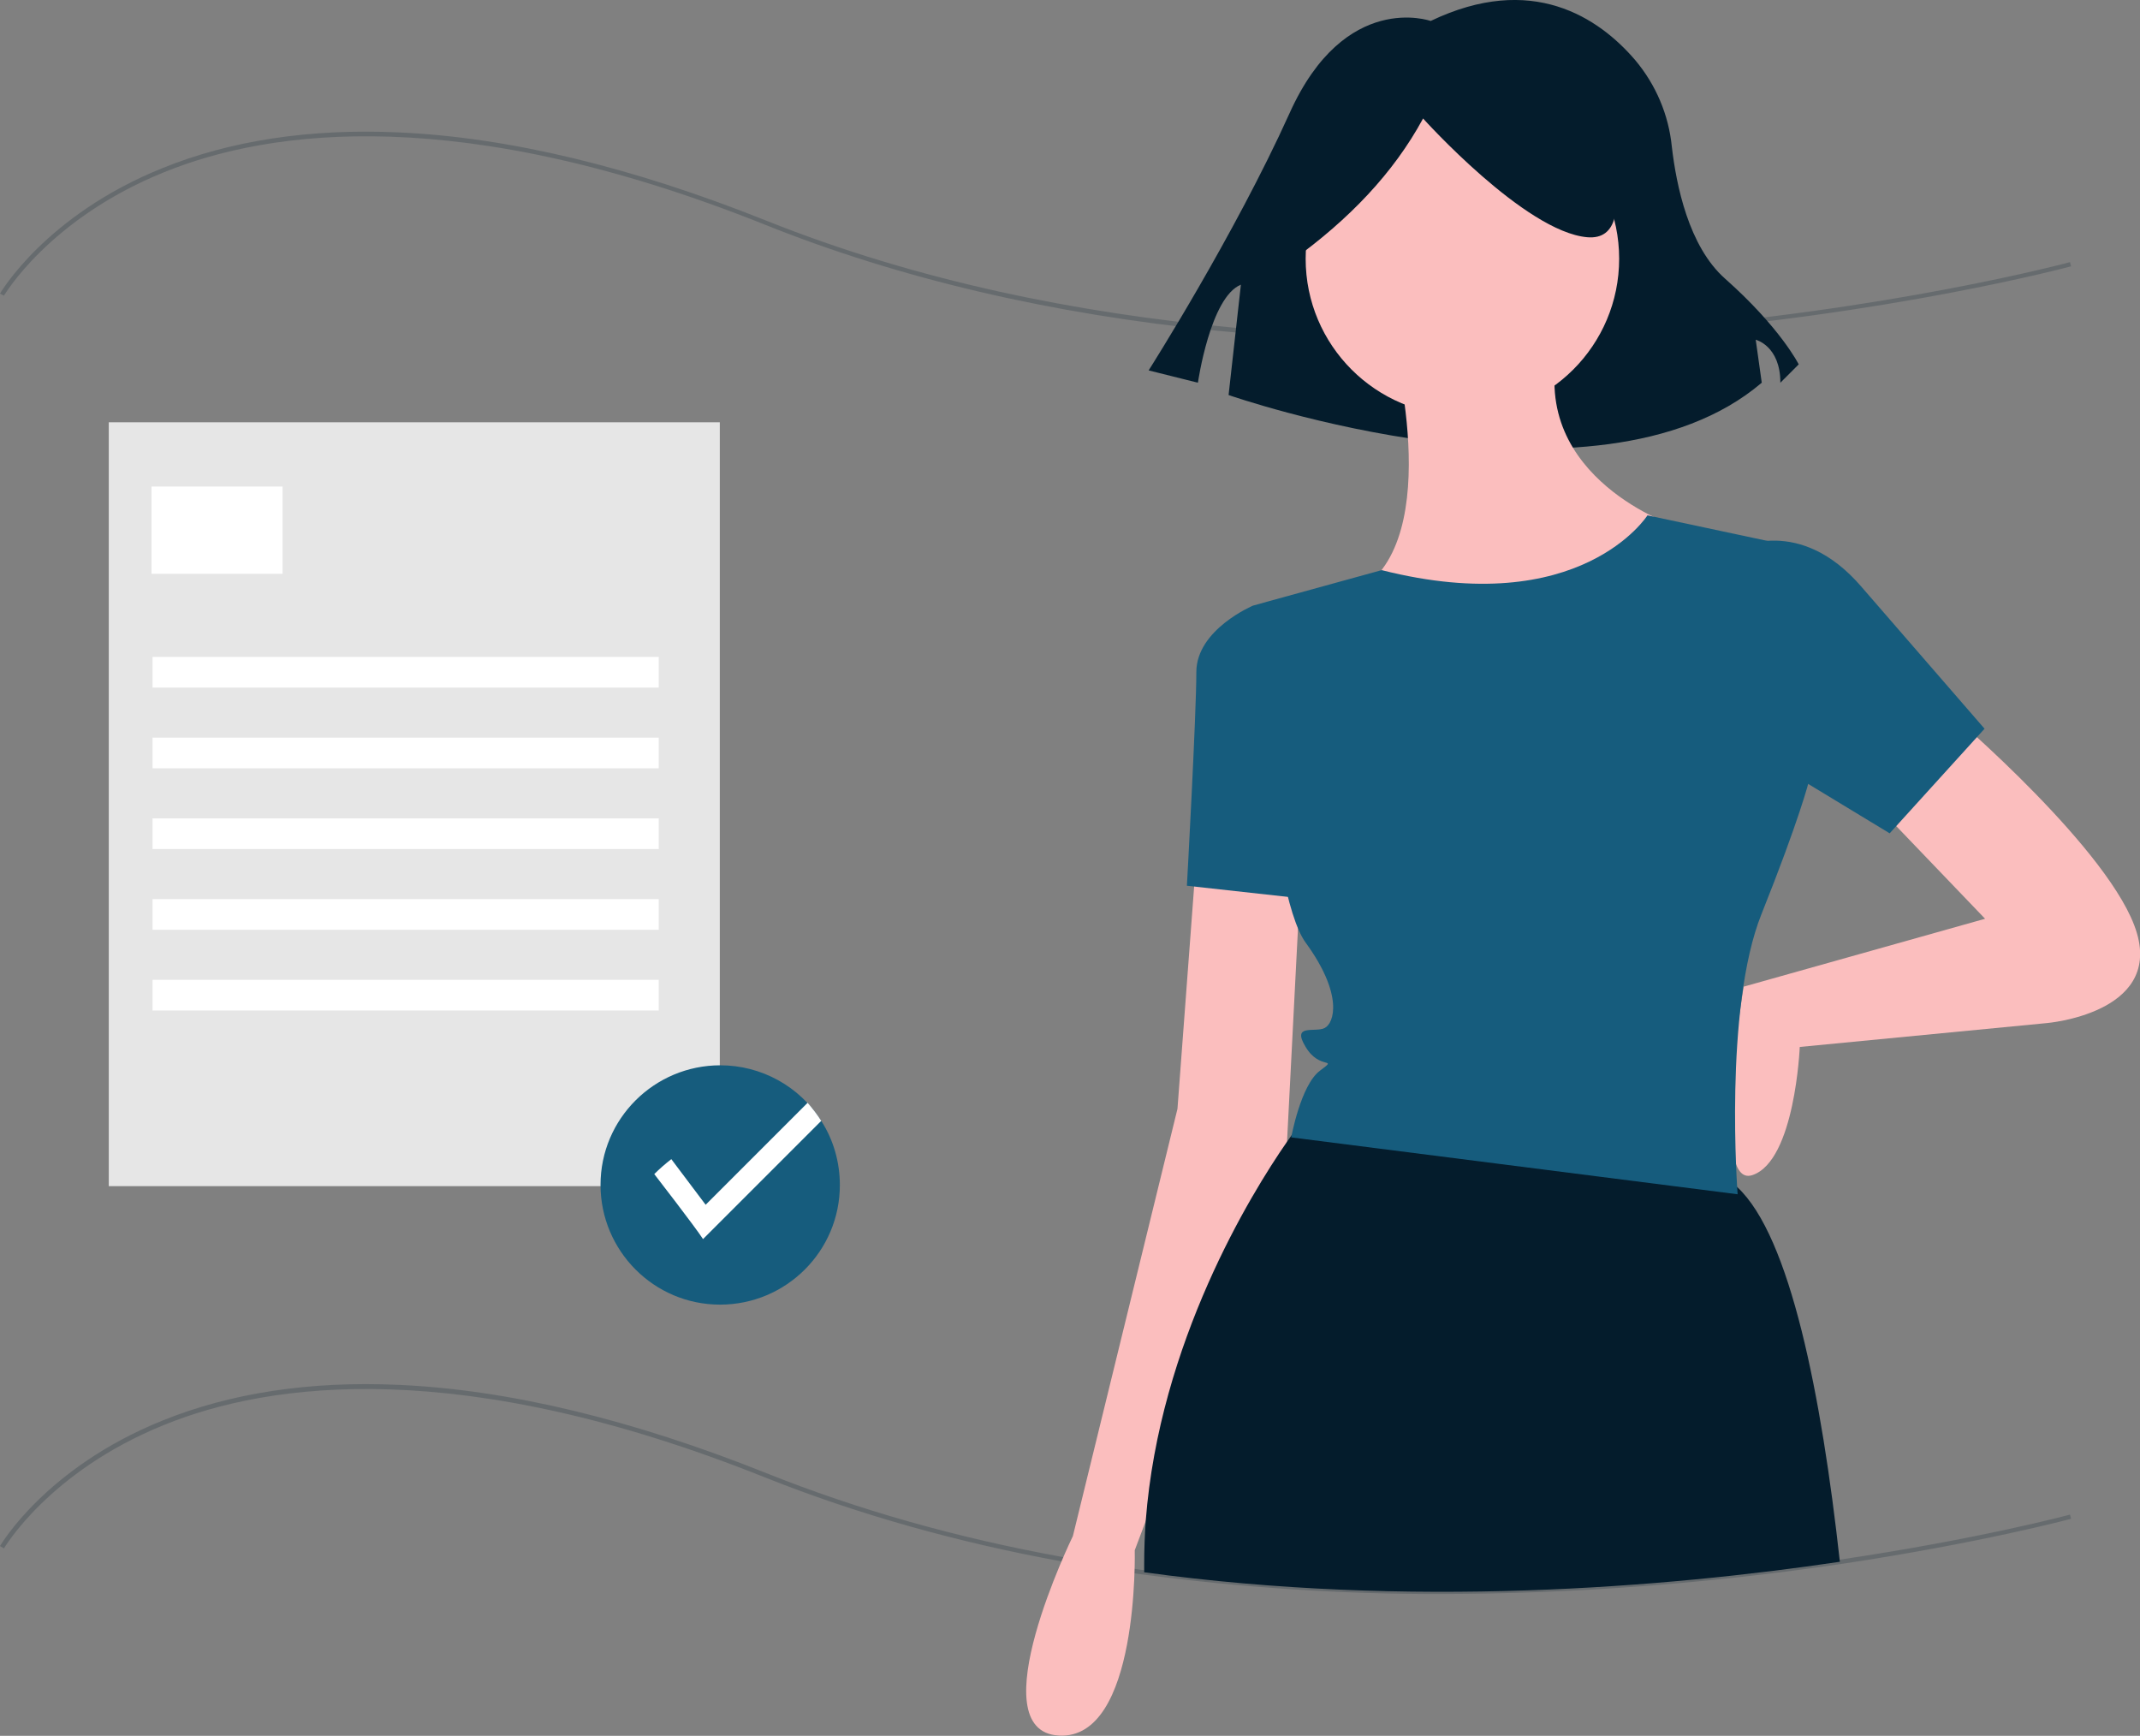
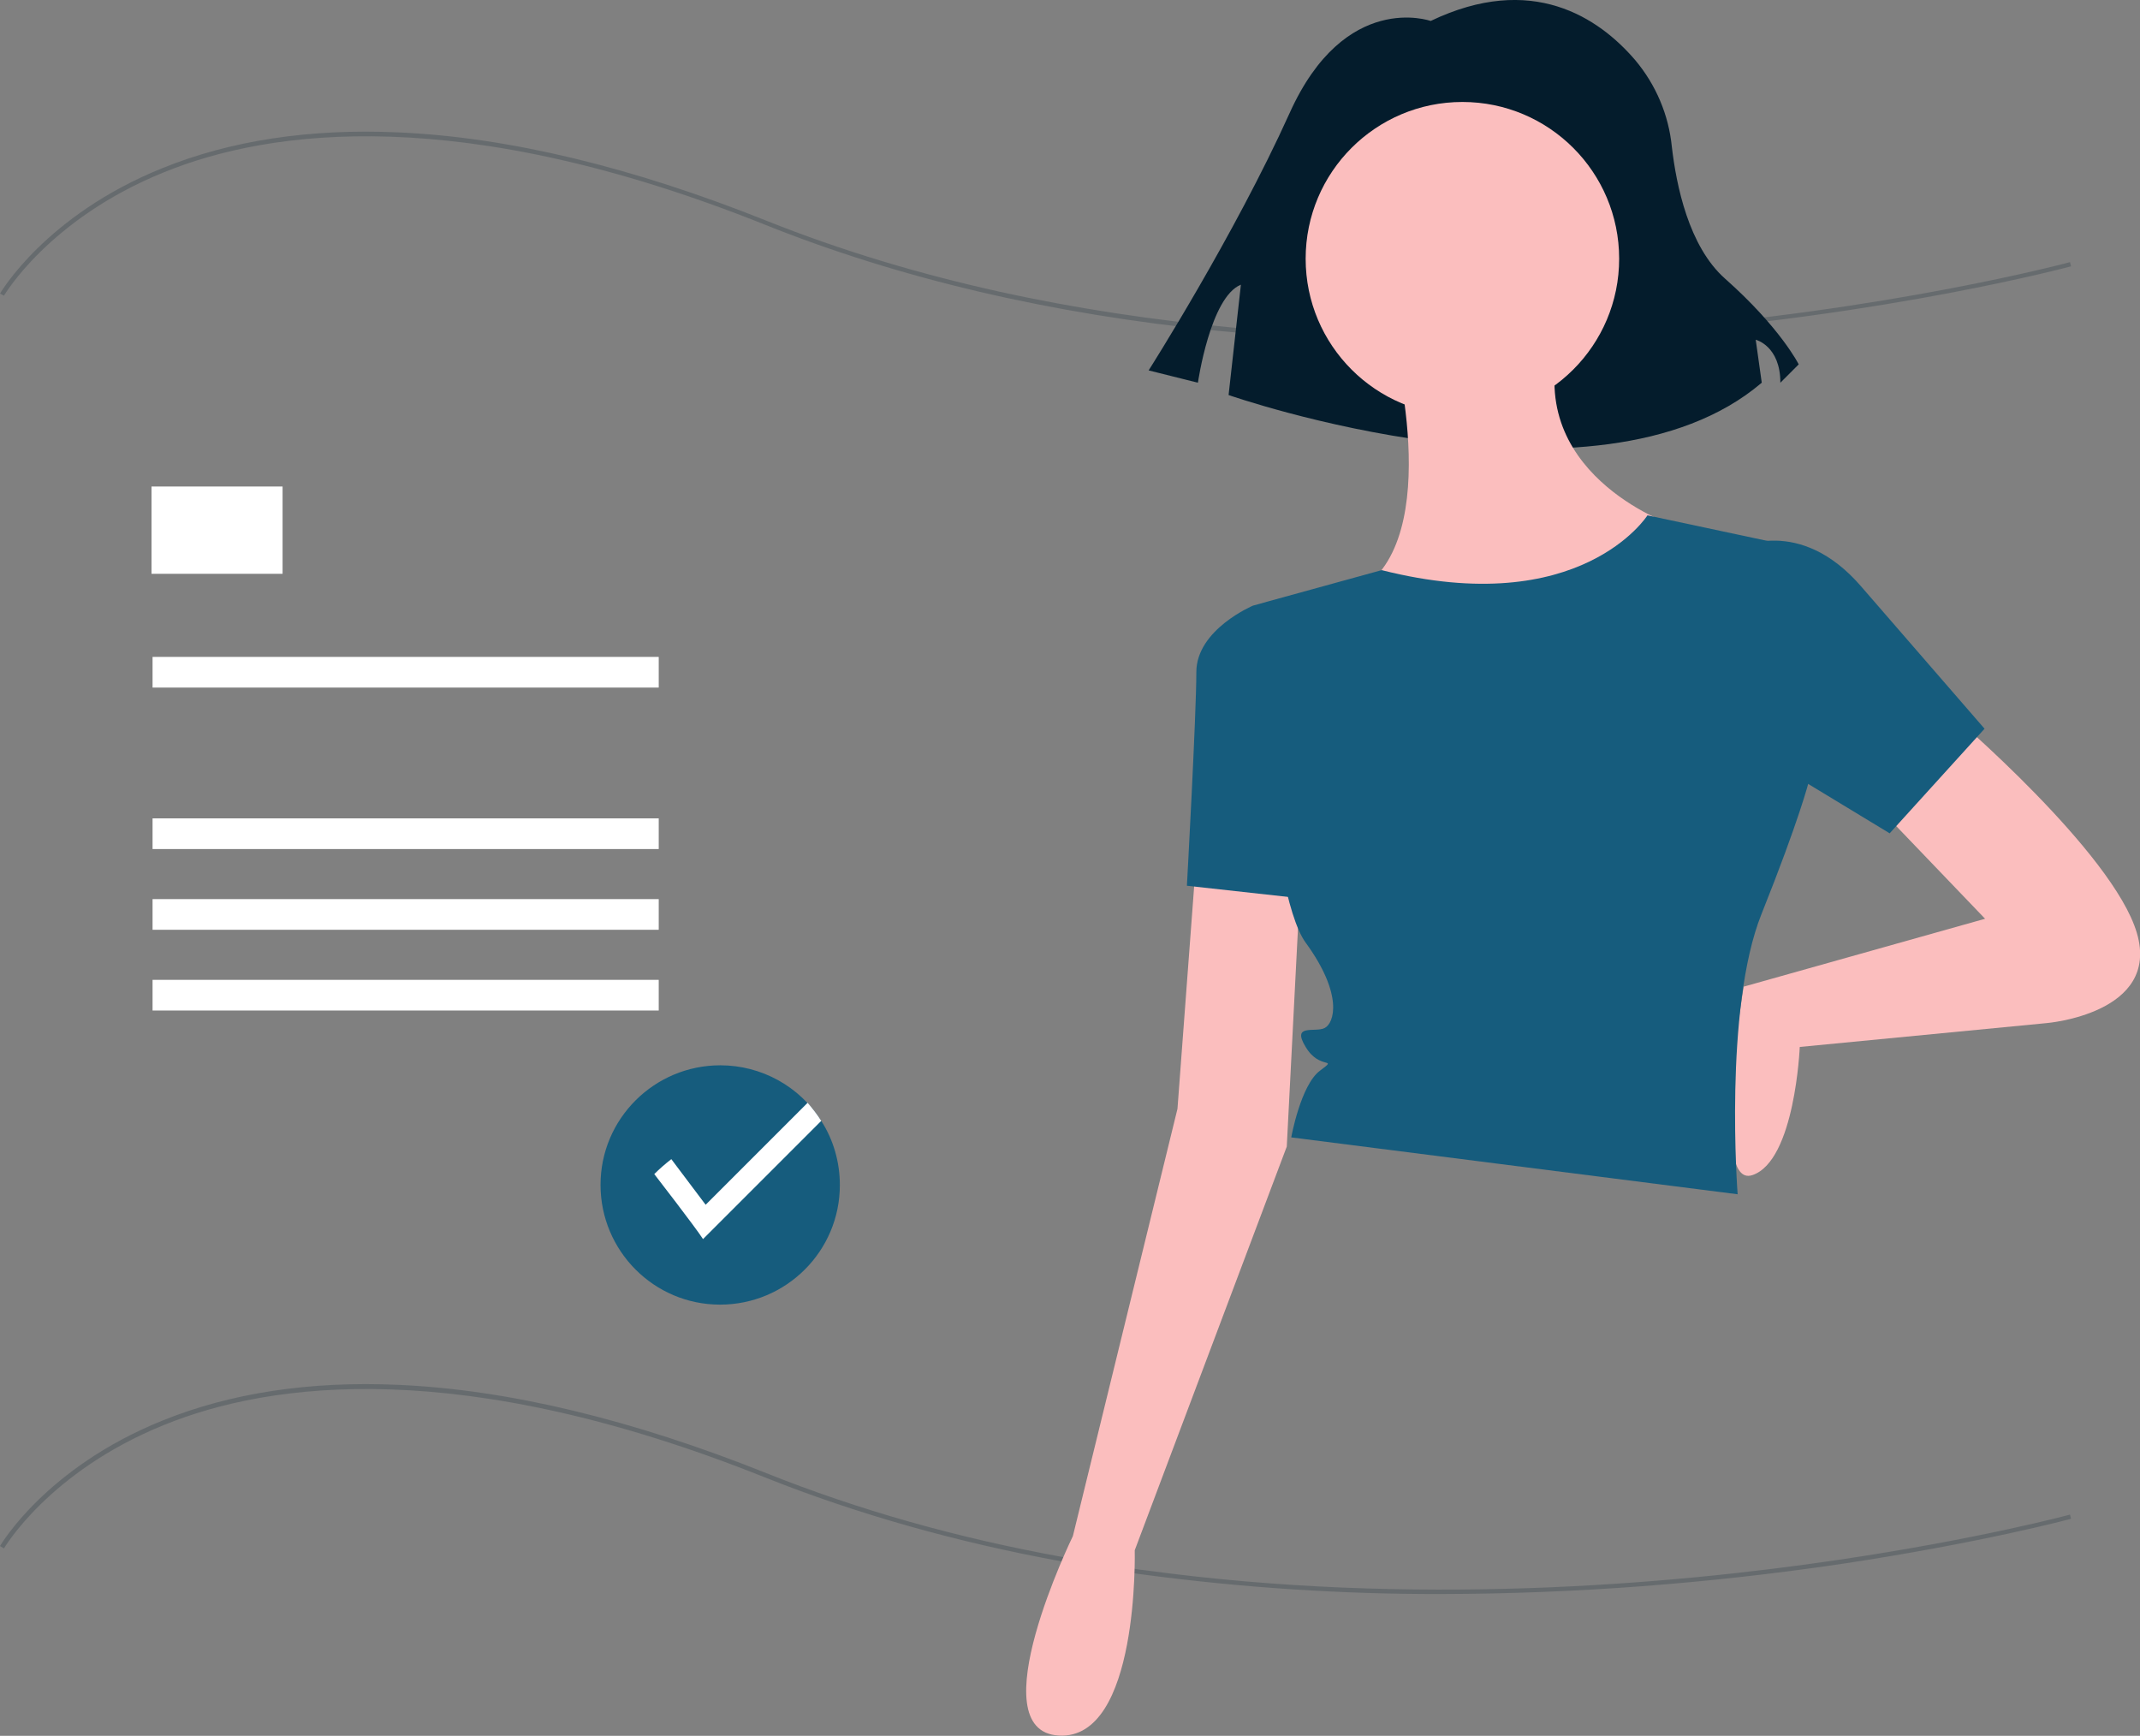
<svg xmlns="http://www.w3.org/2000/svg" version="1.1" id="f9d61bf9-0ef1-4a80-973b-f2b4c4b57253" x="0px" y="0px" viewBox="0 0 816.4 662.2" style="enable-background:new 0 0 816.4 662.2;" xml:space="preserve">
  <rect x="0" y="0" width="816.4" height="662.2" fill="#808080" stroke="none" />
  <style type="text/css">
	.st0{opacity:0.2;fill:#041C2C;}
	.st1{fill:#041C2C;}
	.st2{fill:#FBBEBE;}
	.st3{fill:#165C7D;}
	.st4{fill:#E6E6E6;}
	.st5{fill:#FFFFFF;}
</style>
  <path class="st0" d="M550,608.1c-38,0.1-76-2.4-113.6-7.4c-1.2-0.2-2.5-0.3-3.7-0.5c-9.2-1.3-18.5-2.8-27.5-4.5  c-40.5-7.4-78.6-18.2-113.4-32.1c-115.8-46.3-188.6-36.5-229.2-20c-44,17.8-60.9,46.9-61.1,47.1L0,589.8  c0.2-0.3,17.3-29.8,61.8-47.8c26.1-10.6,56.4-15.2,90-13.7c42,1.8,89.3,13.2,140.6,33.7c34.7,13.9,72.7,24.7,113.1,32  c9,1.6,18.2,3.1,27.4,4.5c1.2,0.2,2.5,0.4,3.7,0.5c102.1,14,200.6,5.6,265.2-4c53.3-7.9,87.6-17.1,87.9-17.2l0.4,1.6  c-0.3,0.1-34.7,9.3-88.1,17.3C651.7,604.1,600.9,608,550,608.1z" />
  <path class="st0" d="M550.1,130.3c-29.3,0-57.9-1.4-85.5-4.1c-63.3-6.3-121.5-19.9-172.8-40.5C176,39.4,103.2,49.2,62.6,65.7  c-44,17.8-60.9,46.9-61.1,47.1L0,112c0.2-0.3,17.3-29.8,61.8-47.8c26.1-10.6,56.4-15.2,90-13.7c42,1.8,89.3,13.2,140.6,33.7  c116,46.4,245,48.2,332.8,41.6c95.2-7.2,163.8-25.6,164.5-25.8l0.4,1.6c-0.7,0.2-69.4,18.6-164.8,25.8  C599.8,129.3,574.7,130.3,550.1,130.3z" />
  <path class="st1" d="M545.8,8c0,0-32.7-11.7-53.8,35.1s-53.8,98.2-53.8,98.2L457,146c0,0,4.7-32.7,16.4-37.4l-4.7,42.1  c0,0,140.3,49.1,203.4-4.7l-2.3-16.4c0,0,9.4,2.3,9.4,16.4l7-7c0,0-7-14-28.1-32.7C644.2,94,639.5,70.6,637.8,56  c-1.2-12.2-6.1-23.7-14-33.1C609.9,6.7,584.4-10.5,545.8,8z" />
  <path class="st2" d="M744.5,272.6c0,0,61.6,52.5,70.7,83.3s-34.4,34.4-34.4,34.4l-94.2,9.1c0,0-1.8,43.5-18.1,48.9  s-3.3-71.9-3.3-71.9l92.1-25.9l-41.7-43.5L744.5,272.6z" />
  <path class="st2" d="M456.4,327l-7.2,96l-39.9,163c0,0-36.2,74.3-5.4,76.1s29-70.7,29-70.7l58-154l5.4-105.1L456.4,327z" />
  <circle class="st2" cx="557.9" cy="98.7" r="59.8" />
  <path class="st2" d="M530.7,127.7c0,0,21.7,77.9-12.7,97.8s87,34.4,119.6-25.4c0,0-58-19.9-41.7-72.5H530.7z" />
  <path class="st3" d="M489,234.6l-10.9-3.6c0,0-21.7,9.1-21.7,25.4s-3.6,81.5-3.6,81.5l48.9,5.4L489,234.6z" />
-   <path class="st1" d="M701.9,595.8c-66.9,9.9-164.3,17.9-265.4,4c0-1,0-2,0-2.9c0-5.7,0.2-11.2,0.6-16.8  c5.2-68,40.2-124.8,53.8-144.4c0.7-1,1.3-1.9,1.9-2.7c2.2-3.1,3.5-4.7,3.5-4.7s105.1-1.7,159.4,20c2.6,1.1,5,2.7,7.1,4.6  C683,471.7,694.9,532.4,701.9,595.8z" />
  <path class="st3" d="M662.9,209.2c0,0,23.6-12.7,47.1,14.5l47.1,54.3l-36.2,39.9l-68.8-41.7L662.9,209.2z" />
-   <path class="st1" d="M493.3,99.1c21.2-15.3,38.3-33,49.6-53.9c0,0,38.8,43.2,62.6,45.3s2.2-51.8,2.2-51.8l-43.2-10.8l-41,4.3  l-32.4,21.6L493.3,99.1z" />
  <path class="st3" d="M628.5,196.6c0,0-25.4,40.1-101.4,20.9l-43.2,11.9l-5.7,1.6c0,0,5.4,108.7,19.9,128.6s10.9,30.8,7.2,32.6  c-3.6,1.8-12.7-1.8-7.2,7.2c5.4,9.1,12.7,3.6,5.4,9.1s-10.9,25.4-10.9,25.4l170.3,21.7c0,0-5.4-70.7,9.1-106.9s18.1-50.7,18.1-50.7  l-10.9-90.6L628.5,196.6z" />
-   <rect x="41.5" y="161.1" class="st4" width="233.1" height="291.4" />
  <rect x="57.8" y="185.6" class="st5" width="50" height="33.3" />
  <rect x="58.2" y="250.6" class="st5" width="193.1" height="11.7" />
-   <rect x="58.2" y="281.4" class="st5" width="193.1" height="11.7" />
  <rect x="58.2" y="312.2" class="st5" width="193.1" height="11.7" />
  <rect x="58.2" y="343" class="st5" width="193.1" height="11.7" />
  <rect x="58.2" y="373.8" class="st5" width="193.1" height="11.7" />
  <path class="st3" d="M320.4,452.1c0,25.2-20.5,45.6-45.7,45.6c-25.2,0-45.6-20.5-45.6-45.7c0-25.2,20.5-45.6,45.7-45.6  c15.6,0,30.2,8,38.5,21.2C318,434.9,320.4,443.4,320.4,452.1z" />
  <path class="st5" d="M313.3,427.6l-45.1,45.1c-2.8-4.4-18.6-24.8-18.6-24.8c2-2,4.2-3.9,6.5-5.7l13.1,17.4l38.9-38.9  C310,422.9,311.8,425.2,313.3,427.6z" />
</svg>